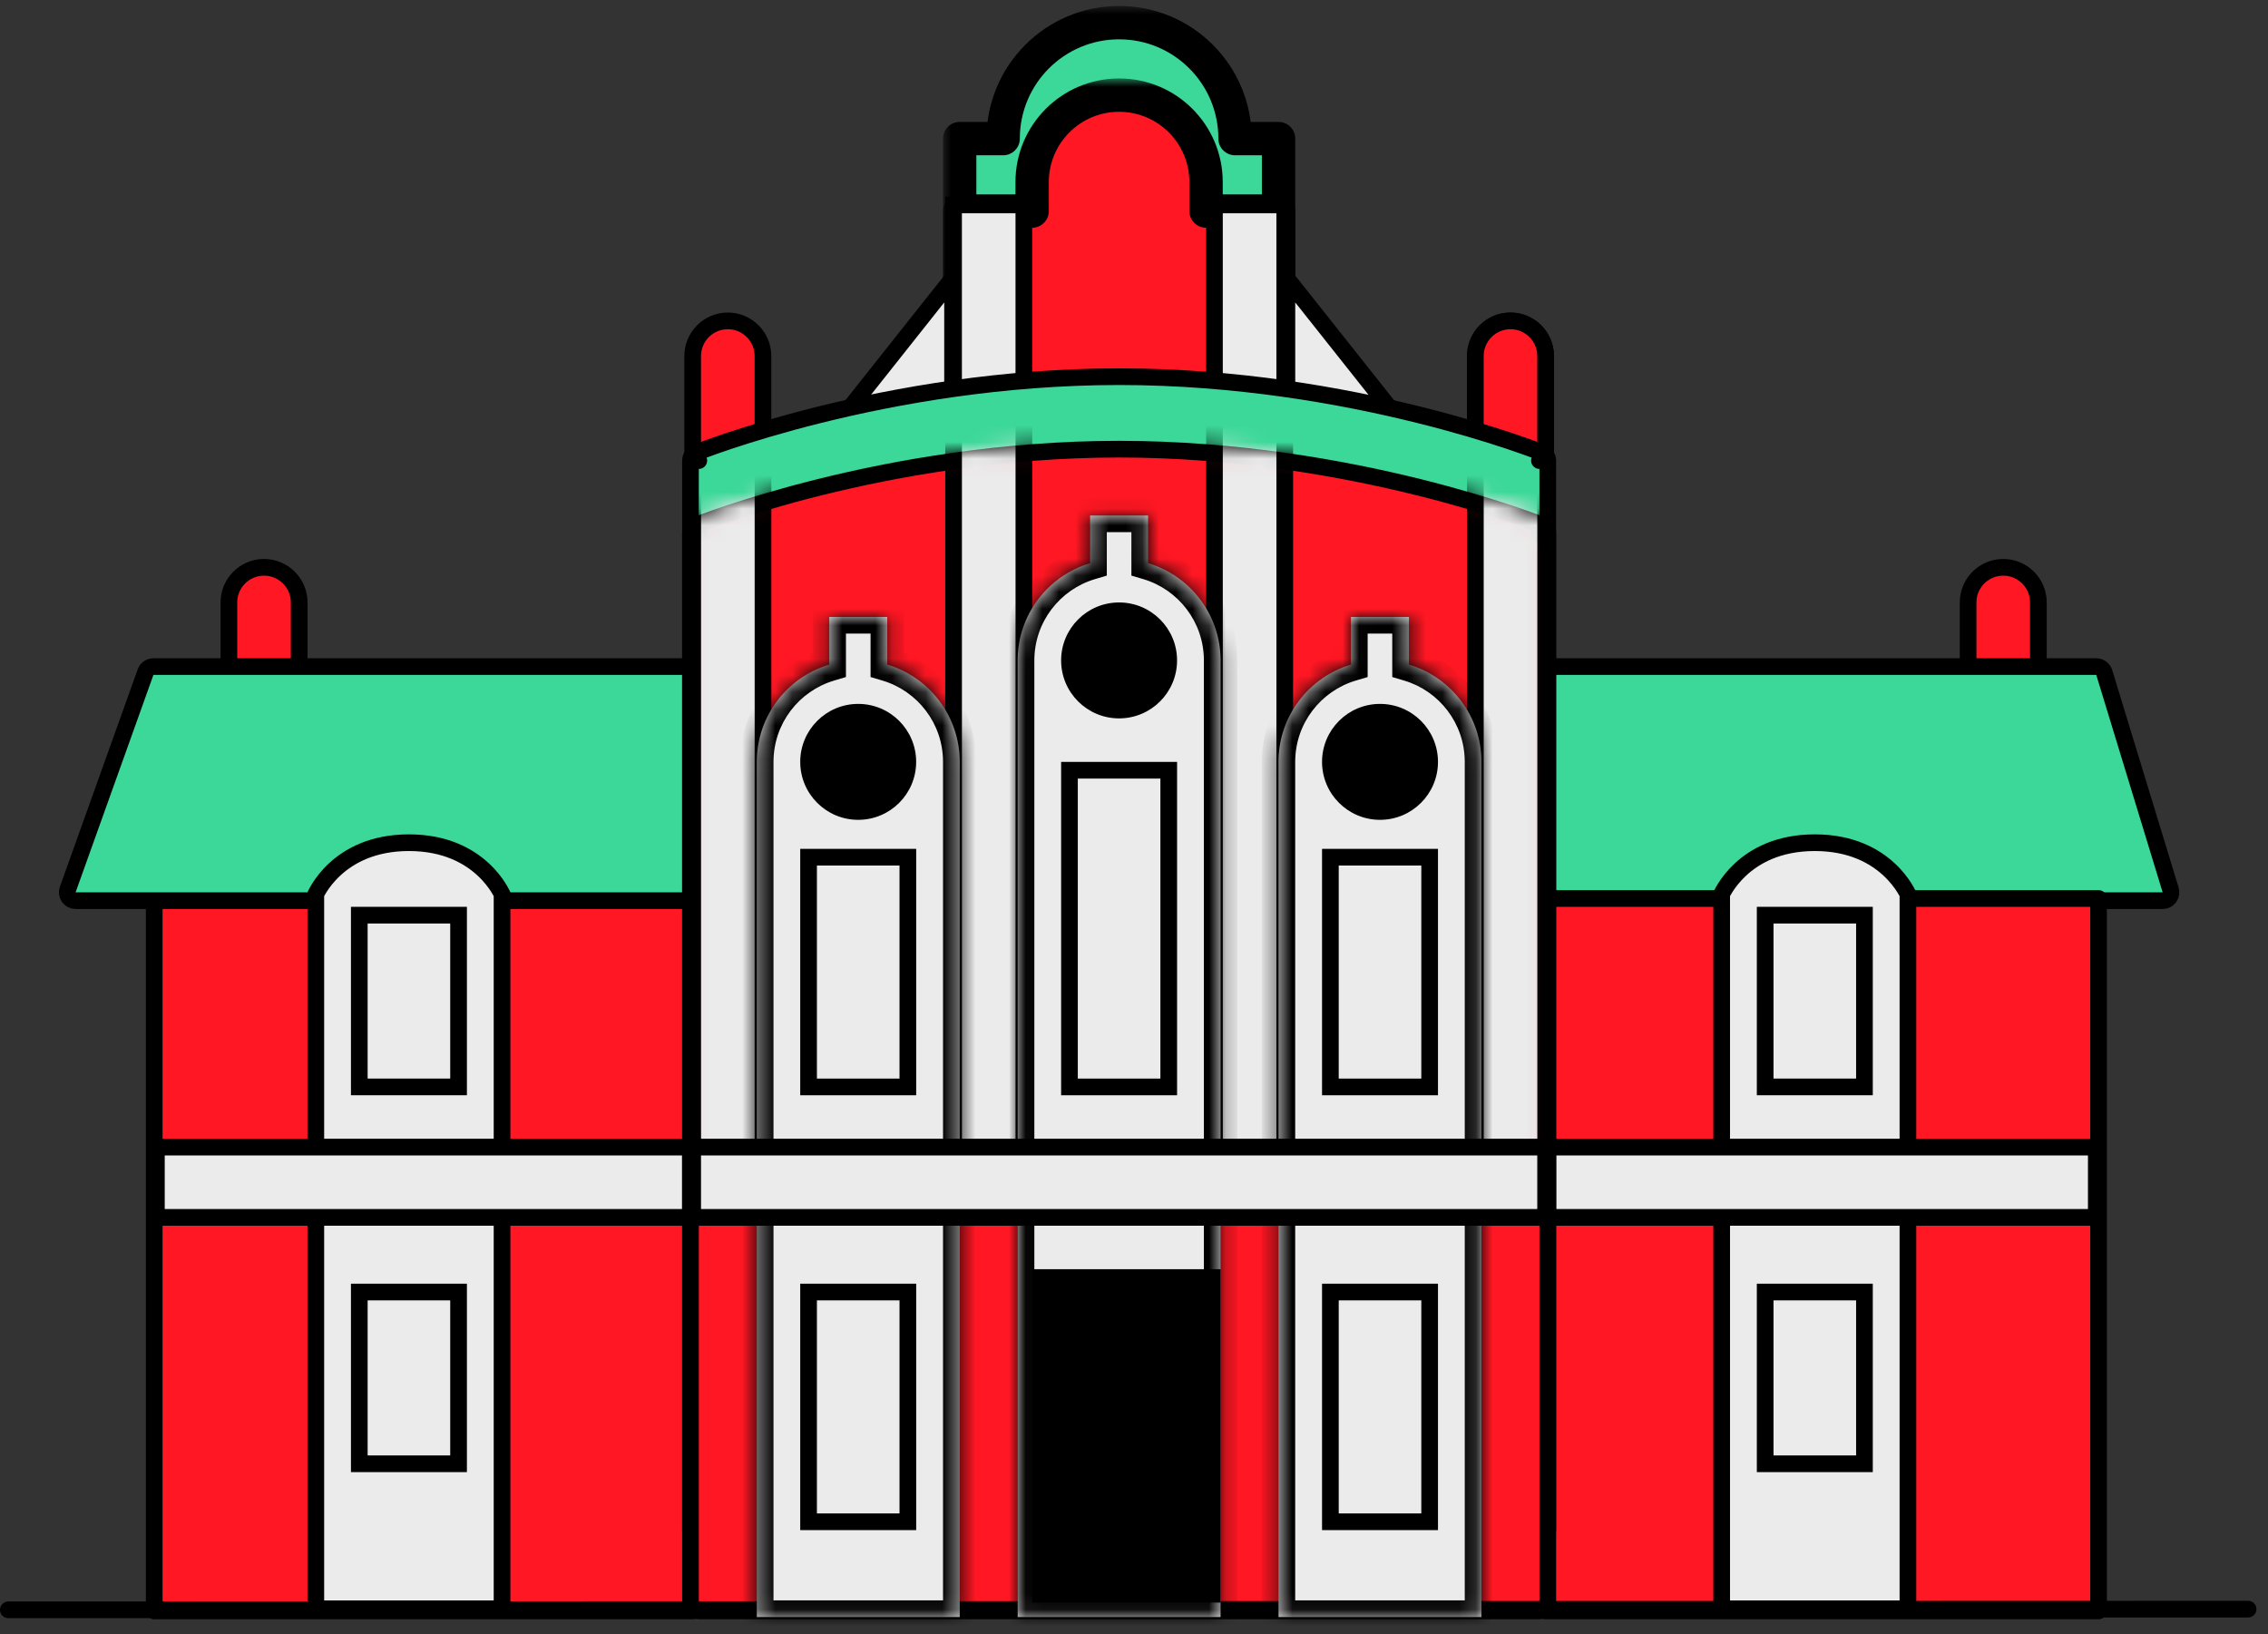
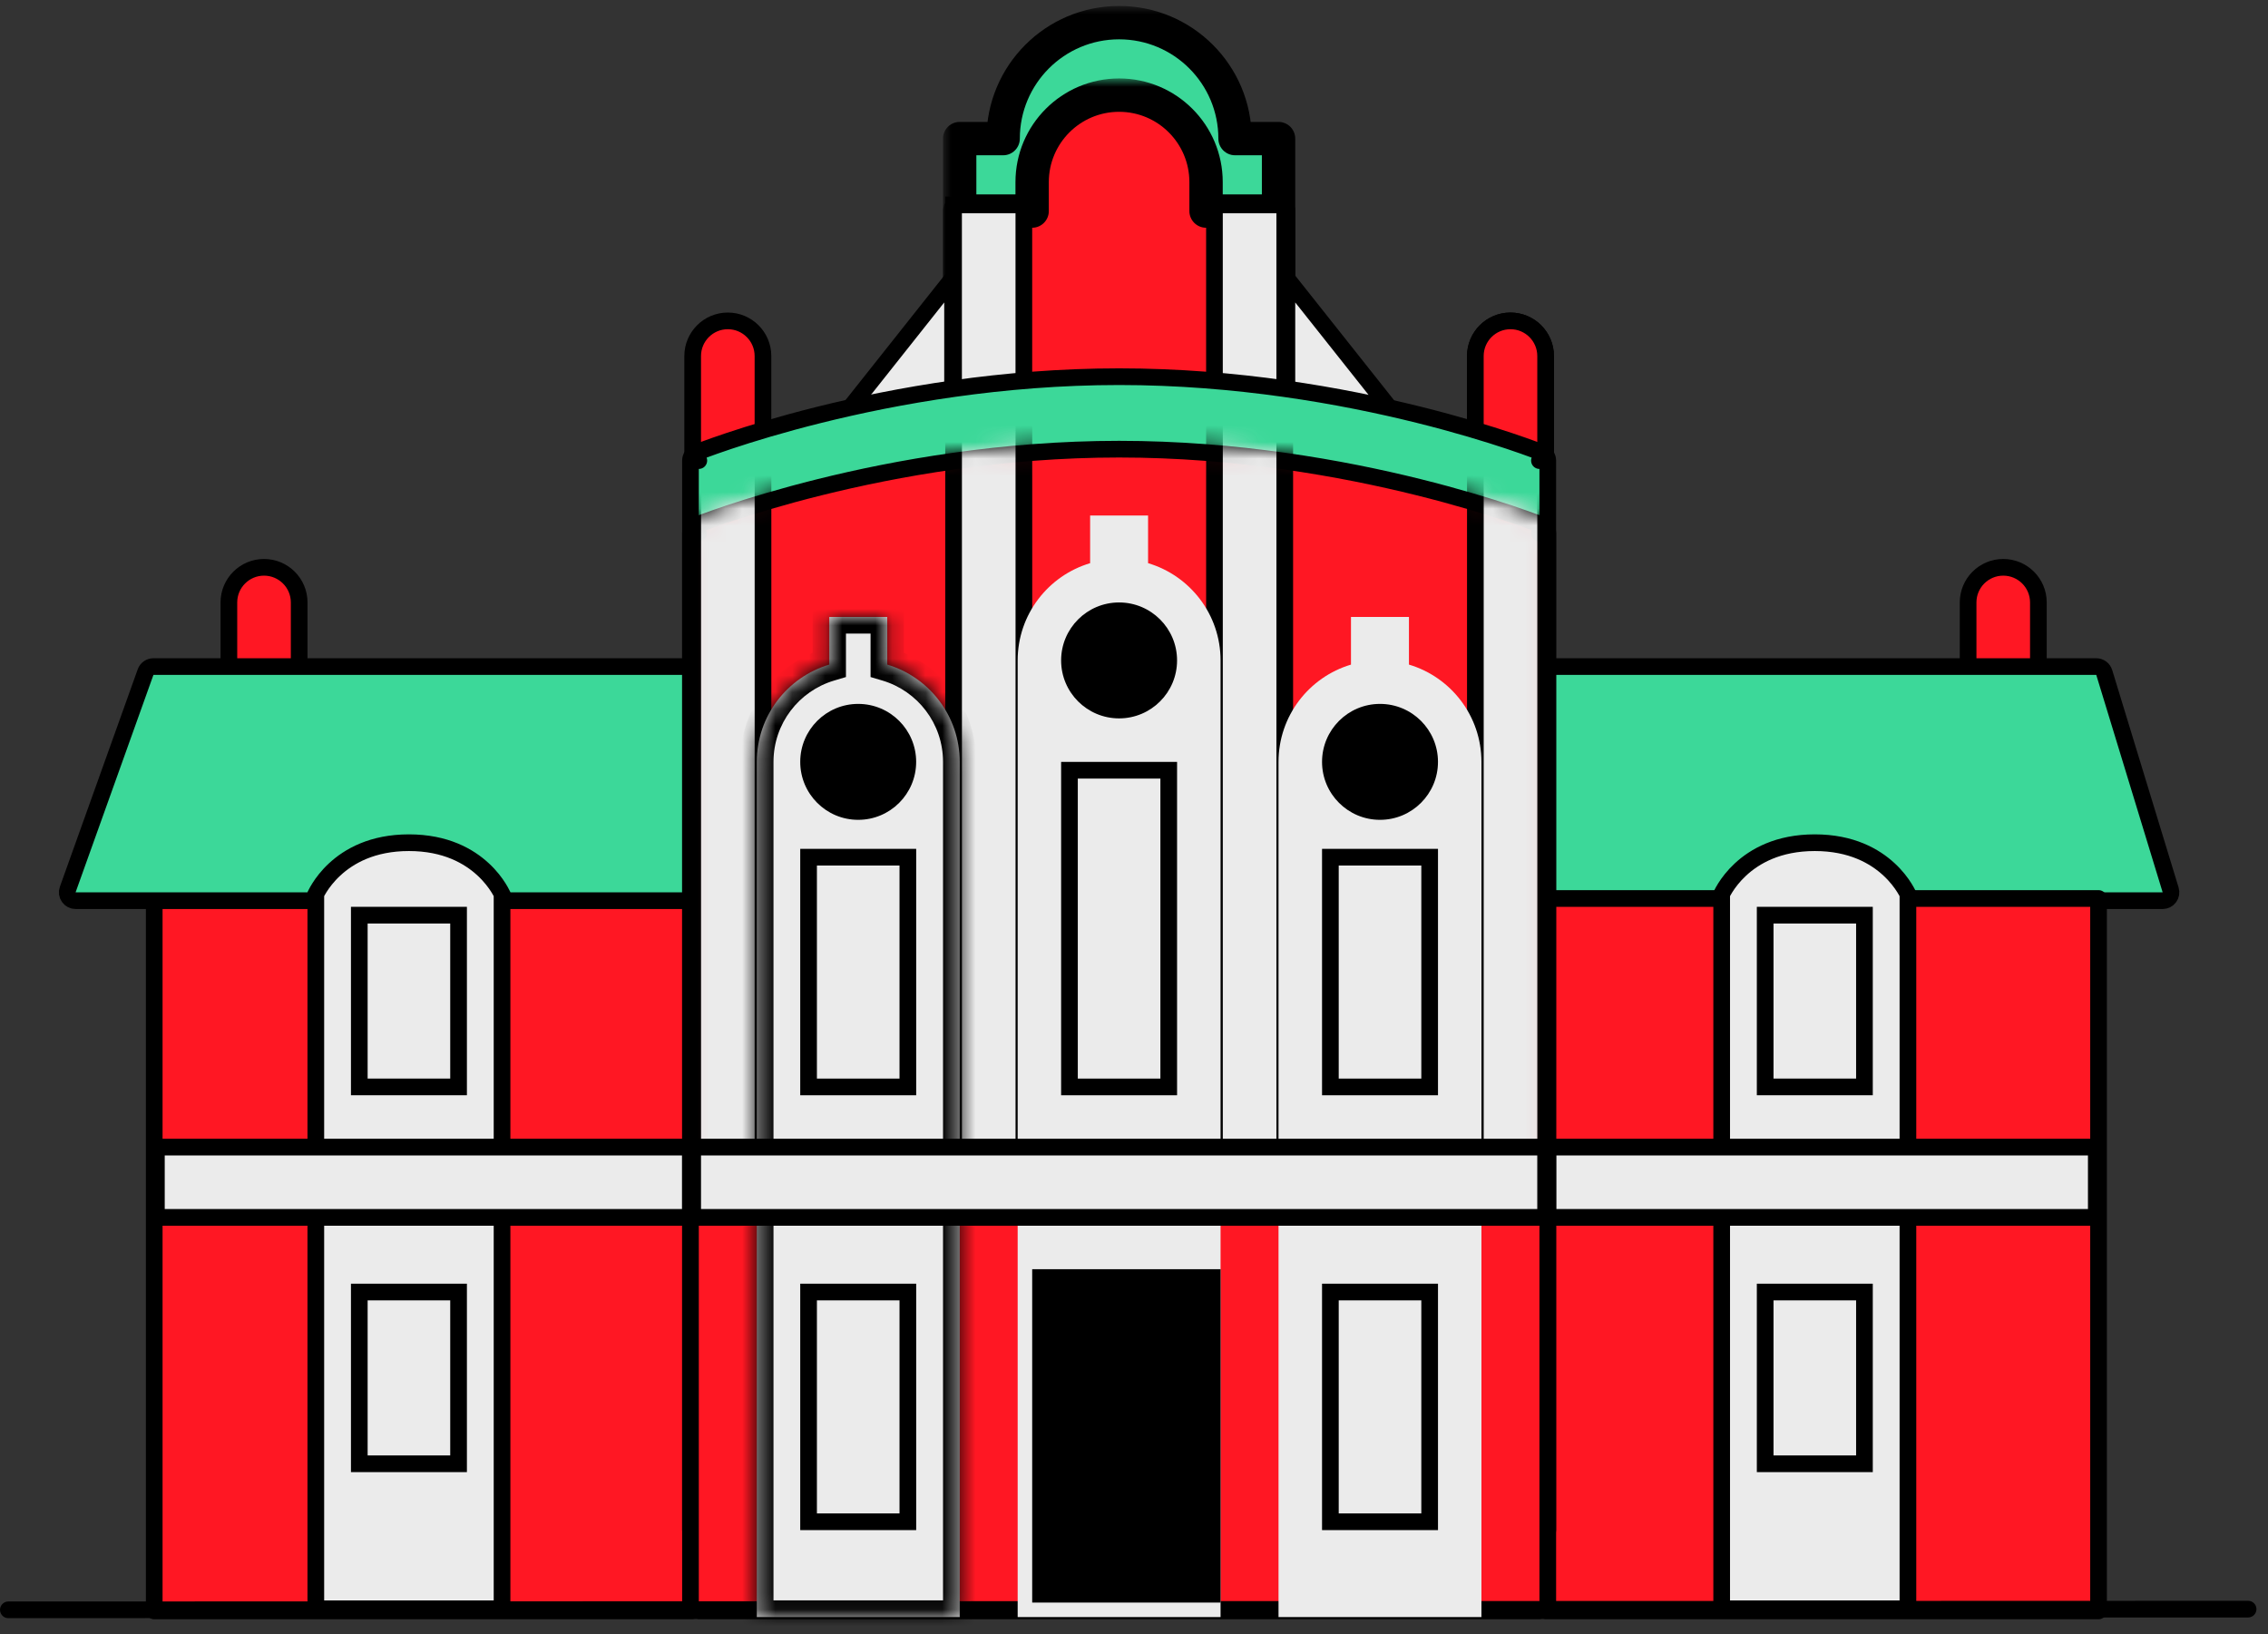
<svg xmlns="http://www.w3.org/2000/svg" width="136" height="98" viewBox="0 0 136 98" fill="none">
  <rect x="0" y="0" width="136" height="98" fill="#333333" stroke="none" />
  <path d="M118.017 36.123C118.017 34.959 118.96 34.016 120.124 34.016C121.288 34.016 122.231 34.959 122.231 36.123L122.231 48.659L118.017 48.659L118.017 36.123Z" fill="#FF1723" stroke="black" stroke-linecap="round" />
  <rect x="9.248" y="53.873" width="32.288" height="42.717" fill="#FF1723" stroke="black" stroke-linecap="round" stroke-linejoin="round" />
  <mask id="path-3-outside-1" maskUnits="userSpaceOnUse" x="56.547" y="0.358" width="22" height="29" fill="black">
    <rect fill="white" x="56.547" y="0.358" width="22" height="29" />
    <path fill-rule="evenodd" clip-rule="evenodd" d="M74.059 8.31L76.668 8.31L76.668 27.43L57.547 27.43L57.547 8.31L60.154 8.31C60.154 4.471 63.267 1.358 67.106 1.358C70.946 1.358 74.058 4.471 74.059 8.31Z" />
  </mask>
  <path fill-rule="evenodd" clip-rule="evenodd" d="M74.059 8.31L76.668 8.31L76.668 27.43L57.547 27.43L57.547 8.31L60.154 8.31C60.154 4.471 63.267 1.358 67.106 1.358C70.946 1.358 74.058 4.471 74.059 8.31Z" fill="#3CD899" />
  <path d="M74.059 8.31L73.059 8.31C73.059 8.863 73.507 9.31 74.059 9.31L74.059 8.31ZM76.668 8.31L77.668 8.31C77.668 8.045 77.562 7.791 77.375 7.603C77.187 7.416 76.933 7.31 76.668 7.31L76.668 8.31ZM76.668 27.43L76.668 28.43C77.22 28.43 77.668 27.983 77.668 27.43L76.668 27.43ZM57.547 27.43L56.547 27.43C56.547 27.696 56.653 27.95 56.84 28.138C57.028 28.325 57.282 28.43 57.547 28.43L57.547 27.43ZM57.547 8.31L57.547 7.31C56.995 7.31 56.547 7.758 56.547 8.31L57.547 8.31ZM60.154 8.31L60.154 9.31C60.706 9.31 61.153 8.863 61.154 8.31L60.154 8.31ZM74.059 9.31L76.668 9.31L76.668 7.31L74.059 7.31L74.059 9.31ZM75.668 8.31L75.668 27.43L77.668 27.43L77.668 8.31L75.668 8.31ZM76.668 26.43L57.547 26.43L57.547 28.43L76.668 28.43L76.668 26.43ZM58.547 27.43L58.547 8.31L56.547 8.31L56.547 27.43L58.547 27.43ZM57.547 9.31L60.154 9.31L60.154 7.31L57.547 7.31L57.547 9.31ZM61.154 8.31C61.154 5.023 63.819 2.358 67.106 2.358L67.106 0.358C62.714 0.358 59.154 3.918 59.154 8.31L61.154 8.31ZM67.106 2.358C70.394 2.358 73.059 5.023 73.059 8.31L75.059 8.31C75.058 3.918 71.498 0.358 67.106 0.358L67.106 2.358Z" fill="black" mask="url(#path-3-outside-1)" />
  <mask id="path-5-outside-2" maskUnits="userSpaceOnUse" x="56.547" y="4.704" width="22" height="29" fill="black">
    <rect fill="white" x="56.547" y="4.704" width="22" height="29" />
    <path fill-rule="evenodd" clip-rule="evenodd" d="M67.107 5.704C64.227 5.704 61.892 8.039 61.892 10.919L61.892 12.656L57.547 12.656L57.547 32.645L76.668 32.645L76.668 12.656L72.321 12.656L72.321 10.919C72.321 8.039 69.987 5.704 67.107 5.704Z" />
  </mask>
  <path fill-rule="evenodd" clip-rule="evenodd" d="M67.107 5.704C64.227 5.704 61.892 8.039 61.892 10.919L61.892 12.656L57.547 12.656L57.547 32.645L76.668 32.645L76.668 12.656L72.321 12.656L72.321 10.919C72.321 8.039 69.987 5.704 67.107 5.704Z" fill="#FF1723" />
  <path d="M61.892 12.656L61.892 13.656C62.444 13.656 62.892 13.208 62.892 12.656L61.892 12.656ZM57.547 12.656L57.547 11.656C56.995 11.656 56.547 12.104 56.547 12.656L57.547 12.656ZM57.547 32.645L56.547 32.645C56.547 33.197 56.995 33.645 57.547 33.645L57.547 32.645ZM76.668 32.645L76.668 33.645C77.22 33.645 77.668 33.197 77.668 32.645L76.668 32.645ZM76.668 12.656L77.668 12.656C77.668 12.104 77.22 11.656 76.668 11.656L76.668 12.656ZM72.321 12.656L71.321 12.656C71.321 13.208 71.769 13.656 72.321 13.656L72.321 12.656ZM62.892 10.919C62.892 8.591 64.779 6.704 67.107 6.704L67.107 4.704C63.674 4.704 60.892 7.486 60.892 10.919L62.892 10.919ZM62.892 12.656L62.892 10.919L60.892 10.919L60.892 12.656L62.892 12.656ZM57.547 13.656L61.892 13.656L61.892 11.656L57.547 11.656L57.547 13.656ZM58.547 32.645L58.547 12.656L56.547 12.656L56.547 32.645L58.547 32.645ZM76.668 31.645L57.547 31.645L57.547 33.645L76.668 33.645L76.668 31.645ZM75.668 12.656L75.668 32.645L77.668 32.645L77.668 12.656L75.668 12.656ZM72.321 13.656L76.668 13.656L76.668 11.656L72.321 11.656L72.321 13.656ZM71.321 10.919L71.321 12.656L73.321 12.656L73.321 10.919L71.321 10.919ZM67.107 6.704C69.434 6.704 71.321 8.591 71.321 10.919L73.321 10.919C73.321 7.486 70.539 4.704 67.107 4.704L67.107 6.704Z" fill="black" mask="url(#path-5-outside-2)" />
  <rect x="72.824" y="12.288" width="4.215" height="47.67" fill="#EBEBEB" stroke="black" stroke-linecap="round" />
  <rect x="57.18" y="12.288" width="4.215" height="47.67" fill="#EBEBEB" stroke="black" stroke-linecap="round" />
  <path d="M77.168 24.717L77.168 16.699L83.528 24.717L77.168 24.717Z" fill="#EBEBEB" stroke="black" stroke-linecap="round" />
  <path d="M57.12 24.717L57.12 16.699L50.761 24.717L57.12 24.717Z" fill="#EBEBEB" stroke="black" stroke-linecap="round" />
  <path d="M13.725 36.123C13.725 34.959 14.669 34.016 15.832 34.016C16.996 34.016 17.94 34.959 17.94 36.123L17.94 48.659L13.725 48.659L13.725 36.123Z" fill="#FF1723" stroke="black" stroke-linecap="round" />
  <path d="M9.2 39.968C8.988 39.968 8.8 40.101 8.729 40.3L4.062 53.336C4.007 53.489 4.03 53.66 4.124 53.793C4.217 53.926 4.37 54.005 4.532 54.005L129.683 54.005C129.841 54.005 129.99 53.93 130.085 53.802C130.179 53.675 130.207 53.51 130.161 53.359L126.18 40.322C126.115 40.112 125.921 39.968 125.701 39.968L9.2 39.968Z" fill="#3CD899" stroke="black" stroke-linecap="round" stroke-linejoin="round" />
  <path d="M18.901 53.694L18.901 53.693L18.901 53.693L18.901 53.694ZM18.938 53.613C18.943 53.603 18.948 53.591 18.954 53.579C18.995 53.497 19.061 53.376 19.154 53.228C19.34 52.931 19.635 52.532 20.066 52.133C20.919 51.341 22.321 50.528 24.521 50.528C26.722 50.528 28.124 51.341 28.977 52.133C29.407 52.532 29.703 52.931 29.889 53.228C29.982 53.376 30.047 53.497 30.088 53.579C30.095 53.591 30.1 53.603 30.105 53.613L30.105 96.46L18.938 96.46L18.938 53.613Z" fill="#EBEBEB" stroke="black" stroke-linecap="round" />
  <path d="M88.468 21.348C88.468 20.184 89.412 19.24 90.575 19.24C91.739 19.24 92.683 20.184 92.683 21.348L92.683 33.884L88.468 33.884L88.468 21.348Z" fill="#FF1723" stroke="black" stroke-linecap="round" />
  <path d="M88.468 21.348C88.468 20.184 89.412 19.24 90.575 19.24C91.739 19.24 92.683 20.184 92.683 21.348L92.683 33.884L88.468 33.884L88.468 21.348Z" fill="#FF1723" stroke="black" stroke-linecap="round" />
  <path d="M41.536 21.348C41.536 20.184 42.479 19.24 43.643 19.24C44.807 19.24 45.751 20.184 45.751 21.348L45.751 33.884L41.536 33.884L41.536 21.348Z" fill="#FF1723" stroke="black" stroke-linecap="round" />
  <rect x="9.378" y="72.995" width="4.215" height="32.026" transform="rotate(-90 9.378 72.995)" fill="#EBEBEB" stroke="black" stroke-linecap="round" />
  <rect x="92.682" y="53.873" width="33.157" height="42.717" fill="#FF1723" stroke="black" stroke-linecap="round" stroke-linejoin="round" />
  <path d="M103.203 53.694L103.203 53.693L103.203 53.693L103.203 53.694ZM103.24 53.613C103.245 53.603 103.251 53.591 103.257 53.579C103.298 53.497 103.363 53.376 103.456 53.228C103.643 52.931 103.938 52.532 104.368 52.133C105.221 51.341 106.624 50.528 108.824 50.528C111.024 50.528 112.426 51.341 113.279 52.133C113.71 52.532 114.005 52.931 114.191 53.228C114.284 53.376 114.35 53.497 114.391 53.579C114.397 53.591 114.402 53.603 114.408 53.613L114.408 96.46L103.24 96.46L103.24 53.613Z" fill="#EBEBEB" stroke="black" stroke-linecap="round" />
  <rect x="92.809" y="72.995" width="4.215" height="32.895" transform="rotate(-90 92.809 72.995)" fill="#EBEBEB" stroke="black" stroke-linecap="round" />
  <path d="M41.904 27.617L41.718 27.153C41.528 27.23 41.404 27.413 41.404 27.617L41.404 91.745C41.404 92.021 41.628 92.245 41.904 92.245L92.312 92.245C92.588 92.245 92.812 92.021 92.812 91.745L92.812 27.617C92.812 27.413 92.688 27.23 92.499 27.153L92.312 27.617C92.499 27.153 92.499 27.153 92.499 27.153L92.498 27.153L92.496 27.152L92.489 27.149L92.463 27.139C92.44 27.13 92.407 27.117 92.363 27.1C92.275 27.066 92.145 27.016 91.975 26.954C91.635 26.828 91.136 26.649 90.495 26.435C89.211 26.007 87.356 25.436 85.064 24.867C80.48 23.727 74.137 22.586 67.108 22.586C60.079 22.586 53.736 23.727 49.153 24.867C46.86 25.436 45.005 26.007 43.722 26.435C43.08 26.649 42.581 26.828 42.242 26.954C42.072 27.016 41.942 27.066 41.854 27.1C41.81 27.117 41.776 27.13 41.753 27.139L41.727 27.149L41.72 27.152L41.718 27.153L41.718 27.153C41.718 27.153 41.718 27.153 41.904 27.617Z" fill="#3CD899" stroke="black" stroke-linecap="round" stroke-linejoin="round" />
  <path d="M41.904 31.962L41.718 31.499C41.528 31.575 41.404 31.758 41.404 31.962L41.404 96.091C41.404 96.367 41.628 96.591 41.904 96.591L92.312 96.591C92.588 96.591 92.812 96.367 92.812 96.091L92.812 31.962C92.812 31.758 92.688 31.575 92.499 31.499L92.312 31.962C92.499 31.499 92.499 31.499 92.499 31.498L92.498 31.498L92.496 31.497L92.489 31.495L92.463 31.484C92.44 31.475 92.407 31.462 92.363 31.445C92.275 31.411 92.145 31.362 91.975 31.299C91.635 31.173 91.136 30.994 90.495 30.78C89.211 30.352 87.356 29.782 85.064 29.212C80.48 28.072 74.137 26.932 67.108 26.932C60.079 26.932 53.736 28.072 49.153 29.212C46.86 29.782 45.005 30.352 43.722 30.78C43.08 30.994 42.581 31.173 42.242 31.299C42.072 31.362 41.942 31.411 41.854 31.445C41.81 31.462 41.776 31.475 41.753 31.484L41.727 31.495L41.72 31.497L41.718 31.498L41.718 31.498C41.718 31.499 41.718 31.499 41.904 31.962Z" fill="#FF1723" stroke="black" stroke-linecap="round" stroke-linejoin="round" />
  <mask id="mask0" mask-type="alpha" maskUnits="userSpaceOnUse" x="40" y="26" width="54" height="72">
    <path d="M41.904 31.962L41.718 31.499C41.528 31.575 41.404 31.758 41.404 31.962L41.404 96.091C41.404 96.367 41.628 96.591 41.904 96.591L92.312 96.591C92.588 96.591 92.812 96.367 92.812 96.091L92.812 31.962C92.812 31.758 92.688 31.575 92.499 31.499L92.312 31.962C92.499 31.499 92.499 31.499 92.499 31.498L92.498 31.498L92.496 31.497L92.489 31.495L92.463 31.484C92.44 31.475 92.407 31.462 92.363 31.445C92.275 31.411 92.145 31.362 91.975 31.299C91.635 31.173 91.136 30.994 90.495 30.78C89.211 30.352 87.356 29.782 85.064 29.212C80.48 28.072 74.137 26.932 67.108 26.932C60.079 26.932 53.736 28.072 49.153 29.212C46.86 29.782 45.005 30.352 43.722 30.78C43.08 30.994 42.581 31.173 42.242 31.299C42.072 31.362 41.942 31.411 41.854 31.445C41.81 31.462 41.776 31.475 41.753 31.484L41.727 31.495L41.72 31.497L41.718 31.498L41.718 31.498C41.718 31.499 41.718 31.499 41.904 31.962Z" fill="white" stroke="white" stroke-linecap="round" stroke-linejoin="round" />
  </mask>
  <g mask="url(#mask0)">
    <rect x="57.182" y="24.455" width="4.215" height="47.67" fill="#EBEBEB" stroke="black" stroke-linecap="round" />
    <rect x="72.825" y="24.455" width="4.215" height="47.67" fill="#EBEBEB" stroke="black" stroke-linecap="round" />
    <rect x="88.47" y="27.932" width="4.215" height="44.193" fill="#EBEBEB" stroke="black" stroke-linecap="round" />
    <rect x="41.538" y="27.932" width="4.215" height="45.062" fill="#EBEBEB" stroke="black" stroke-linecap="round" />
  </g>
  <path d="M0.501 96.525L134.807 96.483" stroke="black" stroke-linecap="round" />
  <mask id="path-29-inside-3" fill="white">
    <path fill-rule="evenodd" clip-rule="evenodd" d="M53.203 36.991L49.727 36.991L49.727 39.85C47.214 40.597 45.382 42.925 45.382 45.681L45.382 96.958L57.549 96.958L57.549 45.681C57.549 42.925 55.716 40.597 53.203 39.849L53.203 36.991Z" />
  </mask>
  <path fill-rule="evenodd" clip-rule="evenodd" d="M53.203 36.991L49.727 36.991L49.727 39.85C47.214 40.597 45.382 42.925 45.382 45.681L45.382 96.958L57.549 96.958L57.549 45.681C57.549 42.925 55.716 40.597 53.203 39.849L53.203 36.991Z" fill="#EBEBEB" />
  <path d="M49.727 36.991L49.727 35.991L48.727 35.991L48.727 36.991L49.727 36.991ZM53.203 36.991L54.203 36.991L54.203 35.991L53.203 35.991L53.203 36.991ZM49.727 39.85L50.013 40.808L50.727 40.595L50.727 39.85L49.727 39.85ZM45.382 96.958L44.382 96.958L44.382 97.958L45.382 97.958L45.382 96.958ZM57.549 96.958L57.549 97.958L58.549 97.958L58.549 96.958L57.549 96.958ZM53.203 39.849L52.203 39.849L52.203 40.595L52.918 40.808L53.203 39.849ZM49.727 37.991L53.203 37.991L53.203 35.991L49.727 35.991L49.727 37.991ZM50.727 39.85L50.727 36.991L48.727 36.991L48.727 39.85L50.727 39.85ZM46.382 45.681C46.382 43.38 47.912 41.433 50.013 40.808L49.442 38.891C46.517 39.762 44.382 42.471 44.382 45.681L46.382 45.681ZM46.382 96.958L46.382 45.681L44.382 45.681L44.382 96.958L46.382 96.958ZM57.549 95.958L45.382 95.958L45.382 97.958L57.549 97.958L57.549 95.958ZM56.549 45.681L56.549 96.958L58.549 96.958L58.549 45.681L56.549 45.681ZM52.918 40.808C55.019 41.433 56.549 43.38 56.549 45.681L58.549 45.681C58.549 42.471 56.414 39.761 53.488 38.891L52.918 40.808ZM52.203 36.991L52.203 39.849L54.203 39.849L54.203 36.991L52.203 36.991Z" fill="black" mask="url(#path-29-inside-3)" />
  <mask id="path-31-inside-4" fill="white">
-     <path fill-rule="evenodd" clip-rule="evenodd" d="M68.844 30.909L65.369 30.909L65.369 33.768C62.856 34.516 61.024 36.844 61.024 39.599L61.024 96.96L73.191 96.96L73.191 39.599C73.191 36.843 71.358 34.514 68.844 33.767L68.844 30.909Z" />
-   </mask>
+     </mask>
  <path fill-rule="evenodd" clip-rule="evenodd" d="M68.844 30.909L65.369 30.909L65.369 33.768C62.856 34.516 61.024 36.844 61.024 39.599L61.024 96.96L73.191 96.96L73.191 39.599C73.191 36.843 71.358 34.514 68.844 33.767L68.844 30.909Z" fill="#EBEBEB" />
  <path d="M65.369 30.909L65.369 29.909L64.369 29.909L64.369 30.909L65.369 30.909ZM68.844 30.909L69.844 30.909L69.844 29.909L68.844 29.909L68.844 30.909ZM65.369 33.768L65.654 34.726L66.369 34.513L66.369 33.768L65.369 33.768ZM61.024 96.96L60.024 96.96L60.024 97.96L61.024 97.96L61.024 96.96ZM73.191 96.96L73.191 97.96L74.191 97.96L74.191 96.96L73.191 96.96ZM68.844 33.767L67.844 33.767L67.844 34.513L68.559 34.725L68.844 33.767ZM65.369 31.909L68.844 31.909L68.844 29.909L65.369 29.909L65.369 31.909ZM66.369 33.768L66.369 30.909L64.369 30.909L64.369 33.768L66.369 33.768ZM62.024 39.599C62.024 37.298 63.554 35.352 65.654 34.726L65.083 32.809C62.158 33.68 60.024 36.389 60.024 39.599L62.024 39.599ZM62.024 96.96L62.024 39.599L60.024 39.599L60.024 96.96L62.024 96.96ZM73.191 95.96L61.024 95.96L61.024 97.96L73.191 97.96L73.191 95.96ZM72.191 39.599L72.191 96.96L74.191 96.96L74.191 39.599L72.191 39.599ZM68.559 34.725C70.661 35.35 72.191 37.297 72.191 39.599L74.191 39.599C74.191 36.388 72.055 33.678 69.129 32.808L68.559 34.725ZM67.844 30.909L67.844 33.767L69.844 33.767L69.844 30.909L67.844 30.909Z" fill="black" mask="url(#path-31-inside-4)" />
  <mask id="path-33-inside-5" fill="white">
-     <path fill-rule="evenodd" clip-rule="evenodd" d="M84.487 36.991L81.011 36.991L81.011 39.85C78.498 40.598 76.666 42.926 76.666 45.681L76.666 96.958L88.834 96.958L88.834 45.681C88.834 42.925 87 40.596 84.487 39.849L84.487 36.991Z" />
-   </mask>
+     </mask>
  <path fill-rule="evenodd" clip-rule="evenodd" d="M84.487 36.991L81.011 36.991L81.011 39.85C78.498 40.598 76.666 42.926 76.666 45.681L76.666 96.958L88.834 96.958L88.834 45.681C88.834 42.925 87 40.596 84.487 39.849L84.487 36.991Z" fill="#EBEBEB" />
  <path d="M81.011 36.991L81.011 35.991L80.011 35.991L80.011 36.991L81.011 36.991ZM84.487 36.991L85.487 36.991L85.487 35.991L84.487 35.991L84.487 36.991ZM81.011 39.85L81.296 40.808L82.011 40.595L82.011 39.85L81.011 39.85ZM76.666 96.958L75.666 96.958L75.666 97.958L76.666 97.958L76.666 96.958ZM88.834 96.958L88.834 97.958L89.834 97.958L89.834 96.958L88.834 96.958ZM84.487 39.849L83.487 39.849L83.487 40.595L84.202 40.808L84.487 39.849ZM81.011 37.991L84.487 37.991L84.487 35.991L81.011 35.991L81.011 37.991ZM82.011 39.85L82.011 36.991L80.011 36.991L80.011 39.85L82.011 39.85ZM77.666 45.681C77.666 43.38 79.196 41.434 81.296 40.808L80.725 38.891C77.801 39.762 75.666 42.471 75.666 45.681L77.666 45.681ZM77.666 96.958L77.666 45.681L75.666 45.681L75.666 96.958L77.666 96.958ZM88.834 95.958L76.666 95.958L76.666 97.958L88.834 97.958L88.834 95.958ZM87.834 45.681L87.834 96.958L89.834 96.958L89.834 45.681L87.834 45.681ZM84.202 40.808C86.303 41.432 87.834 43.379 87.834 45.681L89.834 45.681C89.834 42.47 87.698 39.76 84.772 38.891L84.202 40.808ZM83.487 36.991L83.487 39.849L85.487 39.849L85.487 36.991L83.487 36.991Z" fill="black" mask="url(#path-33-inside-5)" />
  <path fill-rule="evenodd" clip-rule="evenodd" d="M51.462 49.157C53.381 49.157 54.937 47.601 54.937 45.682C54.937 43.762 53.381 42.206 51.462 42.206C49.542 42.206 47.986 43.762 47.986 45.682C47.986 47.601 49.542 49.157 51.462 49.157Z" fill="black" />
  <path fill-rule="evenodd" clip-rule="evenodd" d="M67.106 43.074C69.025 43.074 70.582 41.518 70.582 39.599C70.582 37.679 69.025 36.123 67.106 36.123C65.186 36.123 63.63 37.679 63.63 39.599C63.63 41.518 65.186 43.074 67.106 43.074Z" fill="black" />
  <path fill-rule="evenodd" clip-rule="evenodd" d="M82.752 49.157C84.671 49.157 86.228 47.601 86.228 45.682C86.228 43.762 84.671 42.206 82.752 42.206C80.832 42.206 79.276 43.762 79.276 45.682C79.276 47.601 80.832 49.157 82.752 49.157Z" fill="black" />
  <rect x="64.13" y="46.183" width="5.953" height="18.989" stroke="black" />
  <rect x="61.895" y="76.101" width="11.298" height="19.989" fill="black" />
  <rect x="79.776" y="51.397" width="5.953" height="13.775" stroke="black" />
  <rect x="105.848" y="54.873" width="5.953" height="10.298" stroke="black" />
  <rect x="21.545" y="54.873" width="5.953" height="10.298" stroke="black" />
  <rect x="105.848" y="77.47" width="5.953" height="10.298" stroke="black" />
  <rect x="21.545" y="77.47" width="5.953" height="10.298" stroke="black" />
  <rect x="41.536" y="72.995" width="4.215" height="51.146" transform="rotate(-90 41.536 72.995)" fill="#EBEBEB" stroke="black" stroke-linecap="round" />
  <rect x="48.486" y="51.397" width="5.953" height="13.775" stroke="black" />
  <rect x="48.486" y="77.47" width="5.953" height="13.775" stroke="black" />
  <rect x="79.776" y="77.47" width="5.953" height="13.775" stroke="black" />
</svg>